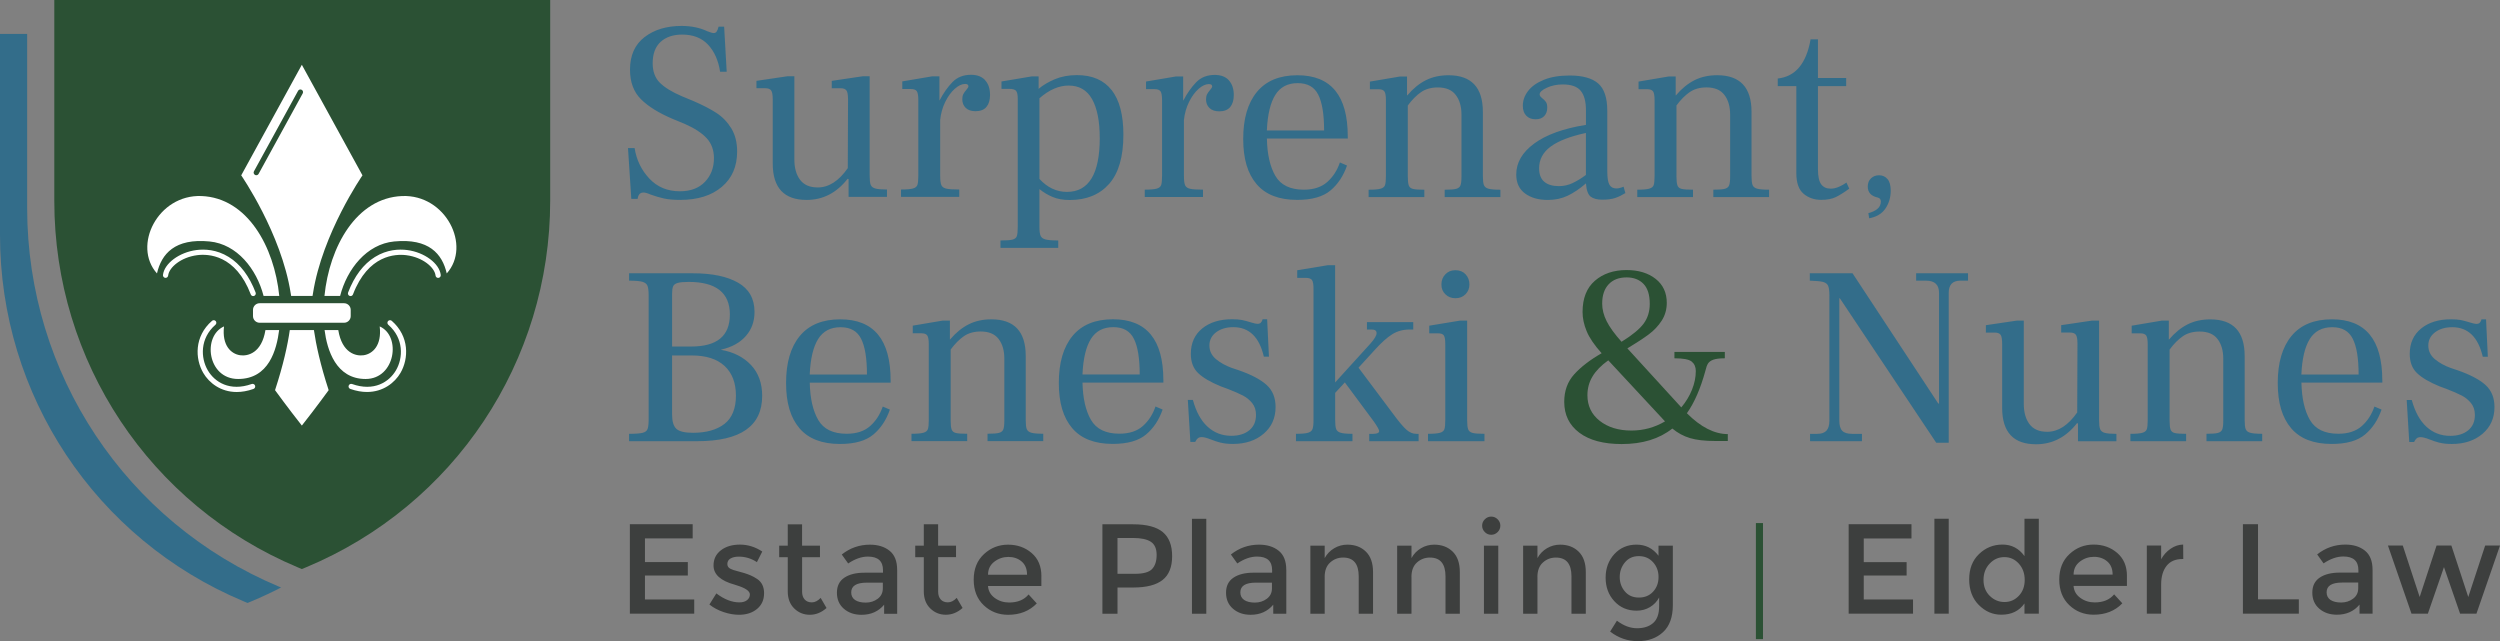
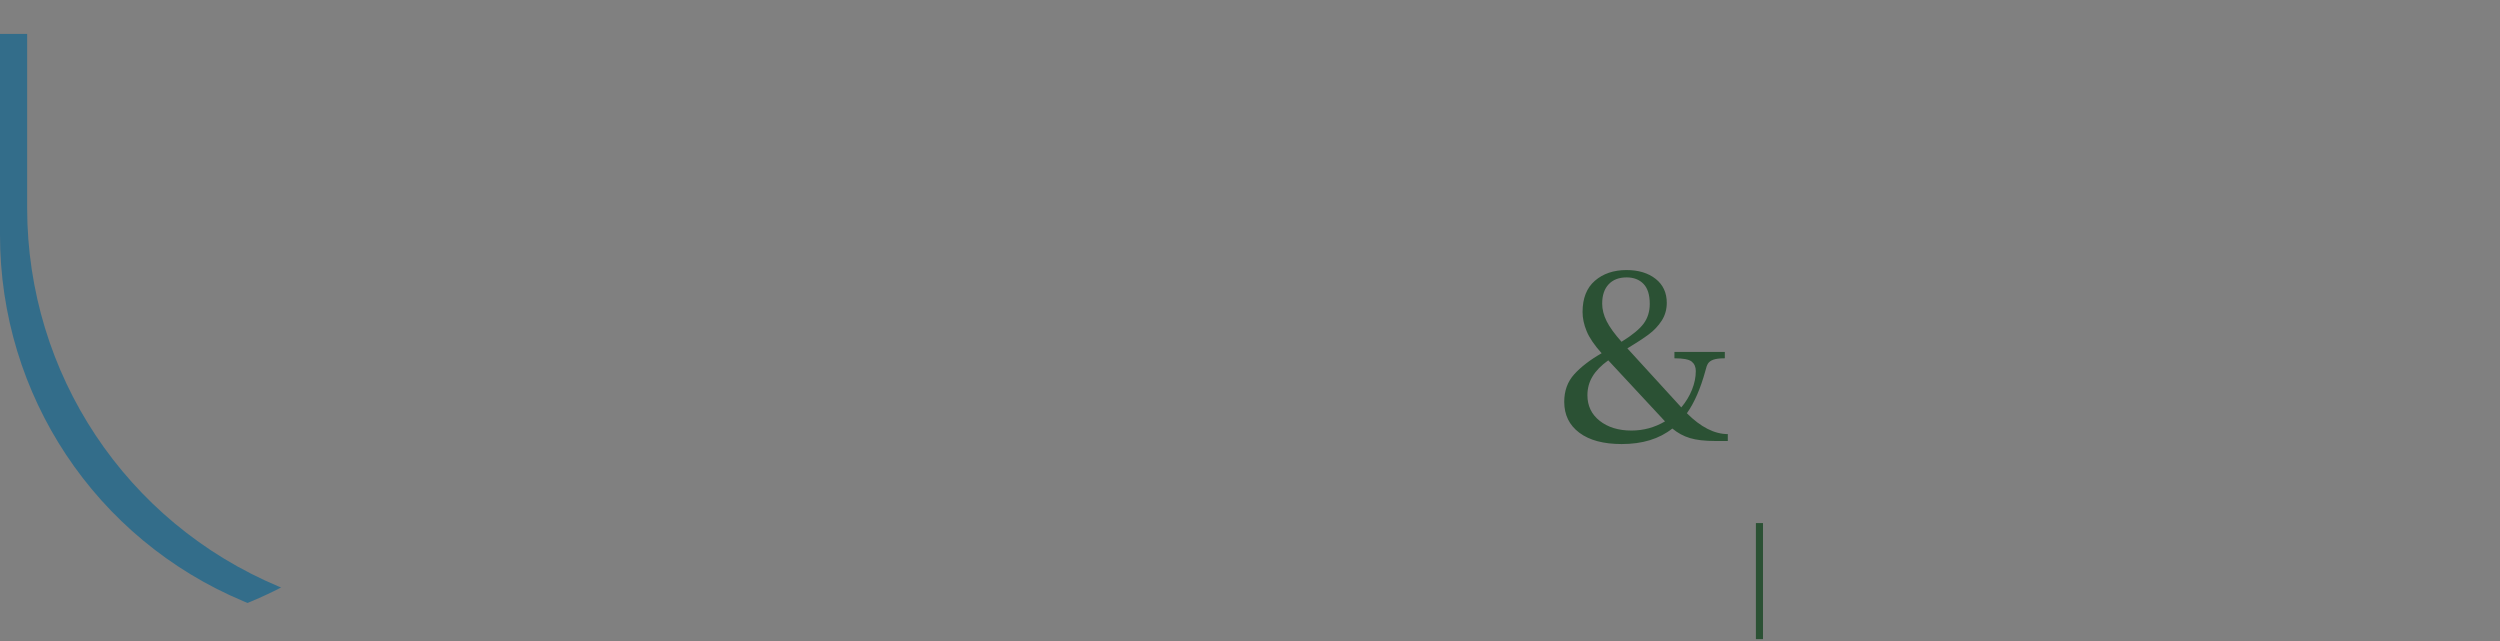
<svg xmlns="http://www.w3.org/2000/svg" id="Layer_2" data-name="Layer 2" viewBox="0 0 881.15 225.94">
  <rect x="0" y="0" width="881.15" height="225.94" fill="#808080" stroke="none" />
  <defs>
    <style>
      .cls-1 {
        fill: #fff;
      }

      .cls-2 {
        fill: #2b5134;
      }

      .cls-3 {
        fill: #336d8a;
      }

      .cls-4 {
        fill: #3d3f3e;
      }
    </style>
  </defs>
  <g id="Layer_1-2" data-name="Layer 1">
    <g>
      <g>
        <path class="cls-3" d="m98.27,206.74C44.38,184.12,9.57,131.72,9.57,73.25V11.96H0v70.86c0,56.53,33.67,107.2,85.77,129.08l1.48.62,1.48-.62c3.53-1.48,6.97-3.09,10.33-4.83l-.8-.34Z" />
-         <path class="cls-2" d="m106.39,200.57l-1.48-.62C52.8,178.06,19.14,127.39,19.14,70.86V0h174.78v70.75c0,56.67-33.77,107.38-86.04,129.2l-1.48.62Z" />
-         <path class="cls-1" d="m88.38,103.75c-5.34-13.98-14.98-14.32-18.88-13.81-5.73.74-9.92,4.31-10.23,7.18-.06.5-.51.87-1.01.82-.5-.06-.87-.51-.82-1.01.44-4.07,5.75-8.02,11.82-8.8,2.81-.36,7.06-.23,11.36,2.44,4.07,2.53,7.26,6.75,9.48,12.54.18.47-.06,1.01-.53,1.19-.11.04-.22.06-.33.06-.37,0-.72-.23-.86-.59m55.14-15.64c-2.81-.36-7.06-.23-11.36,2.44-4.07,2.53-7.26,6.75-9.47,12.54-.18.47.06,1.01.53,1.19.11.04.22.06.33.06.37,0,.72-.22.86-.59,5.35-13.98,14.99-14.32,18.88-13.81,5.73.74,9.92,4.31,10.23,7.18.05.5.51.87,1.01.81.51-.05.87-.51.82-1.01-.44-4.07-5.74-8.02-11.82-8.8m-54.81,47.21c-7.73,2.75-13.07-.69-15.48-4.82-2.56-4.37-2.8-11.27,2.7-16.06.38-.33.42-.91.09-1.3-.33-.38-.91-.42-1.3-.09-6.3,5.48-6.01,13.37-3.08,18.38,2.02,3.45,6.09,6.71,11.79,6.71,1.81,0,3.78-.33,5.9-1.08.48-.17.73-.7.56-1.18-.17-.48-.7-.73-1.18-.56m49.35-22.27c-.38-.33-.96-.29-1.3.09-.33.38-.29.96.09,1.3,5.51,4.79,5.26,11.69,2.7,16.06-2.42,4.13-7.75,7.57-15.48,4.82-.48-.17-1,.08-1.18.56-.17.48.08,1,.56,1.17,2.12.75,4.09,1.08,5.9,1.08,5.69,0,9.77-3.25,11.79-6.71,2.93-5.01,3.21-12.89-3.09-18.38m-48.89-3.85v2.2c0,1.29,1.05,2.34,2.34,2.34h29.76c1.29,0,2.34-1.05,2.34-2.34v-2.2c0-1.29-1.05-2.34-2.34-2.34h-29.76c-1.29,0-2.34,1.05-2.34,2.34m44.66,5.84c.79,6.72-2.5,9.68-5.65,10.15-2.71.41-7.63-.75-8.95-8.87h-4.83c.89,6.96,3.99,17.24,14.46,17.24s12.66-15.13,4.97-18.53m7.91-45.95c-16.14.65-25.64,17.86-27.38,35.2h5.52c2.45-9.48,9.34-18.24,19.04-19.19,12.26-1.19,16.97,4.39,18.54,11.27,8.75-9.76-.35-27.9-15.72-27.28m-67.87,16.01c9.7.95,16.58,9.71,19.03,19.19h5.53c-1.74-17.34-11.24-34.54-27.38-35.2-15.38-.62-24.47,17.52-15.72,27.28,1.58-6.88,6.28-12.47,18.54-11.27m19.69,31.23c-1.32,8.12-6.24,9.28-8.95,8.87-3.15-.47-6.44-3.43-5.65-10.16-7.69,3.4-5.88,18.53,4.97,18.53s13.57-10.28,14.46-17.24h-4.83Zm9.06-12.04c-.08-.64-.16-.94-.16-.94-3.29-21.09-17.44-41.55-17.44-41.55l21.37-38.97,21.37,38.97s-14.15,20.46-17.44,41.55c0,0-.08.31-.16.94h-7.54m-12.29-42.53c.33,0,.65-.18.82-.49l15.55-28.36c.25-.45.08-1.02-.37-1.27-.46-.25-1.03-.08-1.27.37l-15.55,28.36c-.25.45-.08,1.02.37,1.27.14.08.3.12.45.12m11.81,54.57c-.75,5.25-2.27,12.22-5.2,21.18,0,0,4.52,6.24,9.45,12.48,4.93-6.24,9.45-12.48,9.45-12.48-2.92-8.95-4.44-15.93-5.2-21.18h-8.5Z" />
      </g>
-       <path class="cls-3" d="m221.34,52.18h2.33c.66,4.18,2.39,7.77,5.2,10.76s6.4,4.48,10.76,4.48c3.77,0,6.71-1.11,8.83-3.32,2.12-2.21,3.18-4.99,3.18-8.34,0-2.81-.84-5.14-2.51-6.99-1.68-1.85-4.28-3.56-7.8-5.11l-4.12-1.7c-4.96-2.09-8.73-4.42-11.3-6.99-2.57-2.57-3.86-6.04-3.86-10.4,0-5.02,1.7-8.85,5.11-11.48,3.41-2.63,7.77-3.95,13.09-3.95,3.41,0,6.43.63,9.06,1.88,1.08.42,1.82.63,2.24.63.48,0,.84-.19,1.08-.58.24-.39.45-.94.63-1.66h1.97l.9,15.87h-2.33c-.6-3.95-2-7.11-4.21-9.5-2.21-2.39-5.26-3.59-9.15-3.59-3.17,0-5.7.85-7.58,2.55-1.88,1.71-2.82,4.23-2.82,7.58,0,2.87.84,5.14,2.51,6.82,1.67,1.67,4.24,3.26,7.71,4.75l4.31,1.79c3.17,1.38,5.81,2.75,7.93,4.12,2.12,1.38,3.87,3.18,5.25,5.43,1.37,2.24,2.06,4.98,2.06,8.2,0,5.26-1.81,9.42-5.43,12.46-3.62,3.05-8.5,4.57-14.66,4.57-2.27,0-4.15-.17-5.65-.49-1.49-.33-3.08-.79-4.75-1.39-1.08-.48-1.91-.72-2.51-.72-.66,0-1.15.21-1.48.63-.33.42-.52.96-.58,1.61h-2.24l-1.17-17.93Zm85.54,12.96c-.24-.63-.36-1.69-.36-3.18V26.89h-2.51l-10.85,1.61v2.6h3.05c1.08,0,1.79.27,2.15.81.36.54.54,1.58.54,3.14l-.09,24.21c-3.17,4.54-6.7,6.81-10.58,6.81-2.81,0-4.89-.9-6.23-2.69-1.35-1.79-2.02-4.18-2.02-7.17v-29.32h-2.51l-10.85,1.61v2.6h3.05c1.08,0,1.79.27,2.15.81.36.54.54,1.58.54,3.14v22.6c0,8.55,3.98,12.82,11.93,12.82,5.8,0,10.64-2.51,14.53-7.53v.18h.27v6.28h13.54v-2.6c-1.91,0-3.29-.12-4.12-.36-.84-.24-1.38-.67-1.61-1.3m40.31-36.9c-1.17-1.26-2.82-1.88-4.98-1.88-2.69,0-4.87.87-6.55,2.6-1.67,1.74-3.17,3.86-4.48,6.37h-.09v-8.43h-2.51l-10.58,1.79v2.69h3.05c1.02,0,1.7.26,2.06.76.36.51.54,1.54.54,3.09v26.72c0,1.55-.11,2.63-.32,3.23-.21.6-.73,1.02-1.57,1.26-.84.24-2.24.36-4.21.36v2.6h20.53v-2.6c-2.15,0-3.68-.1-4.57-.31-.9-.21-1.48-.63-1.75-1.26-.27-.63-.4-1.72-.4-3.27v-19.73c.24-2.27.84-4.38,1.79-6.32.95-1.94,2.08-3.48,3.36-4.62,1.29-1.13,2.49-1.7,3.63-1.7.78,0,1.17.27,1.17.81,0,.3-.24.72-.72,1.26-.48.54-.84,1.05-1.08,1.53-.24.48-.36,1.08-.36,1.79,0,1.25.4,2.27,1.21,3.05.81.78,1.96,1.17,3.45,1.17,1.73,0,3.02-.51,3.86-1.52.84-1.02,1.26-2.42,1.26-4.21,0-2.21-.58-3.95-1.75-5.2m44.61,3.5c-2.75-3.53-6.82-5.29-12.2-5.29-2.93,0-5.53.48-7.8,1.43-2.27.96-4.18,2.09-5.74,3.41v-4.39h-2.42l-10.67,1.79v2.6h2.69c1.26,0,2.08.24,2.47.72.39.48.58,1.43.58,2.87v45.01c0,1.55-.11,2.65-.31,3.27-.21.63-.72,1.05-1.52,1.26-.81.21-2.23.31-4.26.31v2.6h20.36v-2.6c-2.09,0-3.59-.12-4.48-.36-.9-.24-1.48-.67-1.75-1.3-.27-.63-.4-1.69-.4-3.18v-13.27c1.49,1.2,3.08,2.14,4.75,2.82,1.67.69,3.64,1.03,5.92,1.03,5.92,0,10.55-1.9,13.9-5.69,3.35-3.8,5.02-9.58,5.02-17.35,0-6.93-1.38-12.16-4.12-15.69m-4.21,16.86c0,12.67-3.86,19.01-11.57,19.01-3.65,0-6.88-1.52-9.69-4.57v-28.43c3.41-2.99,6.85-4.48,10.31-4.48,3.71,0,6.46,1.6,8.25,4.8,1.79,3.2,2.69,7.76,2.69,13.68m45.51-20.35c-1.17-1.26-2.82-1.88-4.98-1.88-2.69,0-4.87.87-6.55,2.6-1.67,1.74-3.17,3.86-4.48,6.37h-.09v-8.43h-2.51l-10.58,1.79v2.69h3.05c1.02,0,1.7.26,2.06.76.36.51.54,1.54.54,3.09v26.72c0,1.55-.11,2.63-.32,3.23-.21.6-.73,1.02-1.57,1.26-.84.24-2.24.36-4.21.36v2.6h20.53v-2.6c-2.15,0-3.68-.1-4.57-.31-.9-.21-1.48-.63-1.75-1.26-.27-.63-.4-1.72-.4-3.27v-19.73c.24-2.27.84-4.38,1.79-6.32.95-1.94,2.08-3.48,3.36-4.62,1.29-1.13,2.49-1.7,3.63-1.7.78,0,1.17.27,1.17.81,0,.3-.24.72-.72,1.26-.48.54-.84,1.05-1.08,1.53-.24.48-.36,1.08-.36,1.79,0,1.25.4,2.27,1.21,3.05.81.78,1.96,1.17,3.45,1.17,1.73,0,3.02-.51,3.86-1.52.84-1.02,1.26-2.42,1.26-4.21,0-2.21-.58-3.95-1.75-5.2m41.92,19.73c0-14.35-5.92-21.52-17.75-21.52-6.28,0-11.03,1.96-14.26,5.87-3.23,3.92-4.84,9.43-4.84,16.54s1.57,12.26,4.71,15.96c3.14,3.71,7.91,5.56,14.3,5.56,5.2,0,9.11-1.1,11.75-3.32,2.63-2.21,4.57-5.14,5.83-8.79l-2.51-1.08c-.96,2.81-2.45,5.11-4.48,6.9-2.03,1.79-4.78,2.69-8.25,2.69-4.78,0-8.11-1.61-10-4.84s-2.89-7.62-3-13.18h28.51v-.81Zm-28.51-2.06c.24-5.56,1.23-9.73,2.96-12.51,1.73-2.78,4.36-4.17,7.89-4.17s5.89,1.36,7.26,4.08c1.38,2.72,2.06,6.92,2.06,12.6h-20.18Zm76.49,19.23c-.24-.63-.36-1.69-.36-3.18v-22.6c0-8.61-4.04-12.91-12.11-12.91-2.99,0-5.65.58-7.98,1.75-2.33,1.17-4.51,2.95-6.55,5.34h-.09v-6.64h-2.51l-10.58,1.79v2.69h3.05c1.02,0,1.7.26,2.06.76.36.51.54,1.54.54,3.09v26.72c0,1.56-.11,2.63-.32,3.23-.21.6-.73,1.02-1.57,1.26-.84.24-2.24.36-4.21.36v2.6h19.64v-2.6c-1.85,0-3.17-.09-3.95-.27-.78-.18-1.29-.58-1.52-1.21-.24-.63-.36-1.69-.36-3.18v-25.02c1.5-2.03,3.05-3.6,4.66-4.71,1.61-1.1,3.59-1.66,5.92-1.66,2.87,0,4.98.88,6.32,2.65,1.35,1.76,2.02,4.08,2.02,6.95v21.79c0,1.49-.12,2.54-.36,3.14-.24.6-.75,1-1.52,1.21-.78.21-2.12.31-4.04.31v2.6h19.64v-2.6c-1.97,0-3.38-.12-4.21-.36-.84-.24-1.38-.67-1.61-1.3m49.23.58c-.96.42-1.79.63-2.51.63-1.14,0-1.96-.43-2.47-1.3-.51-.87-.76-2.47-.76-4.8v-21.25c0-4.6-1.08-7.83-3.23-9.68-2.15-1.85-5.5-2.78-10.04-2.78-3.59,0-6.62.51-9.1,1.52-2.48,1.02-4.33,2.33-5.56,3.95-1.23,1.61-1.84,3.35-1.84,5.2,0,1.5.4,2.66,1.21,3.5.81.84,1.9,1.26,3.27,1.26s2.33-.37,3.05-1.12c.72-.75,1.08-1.75,1.08-3,0-.9-.17-1.57-.49-2.02-.33-.45-.78-.9-1.34-1.34-.57-.45-.85-.88-.85-1.3,0-.78.84-1.55,2.51-2.33,1.67-.78,3.56-1.17,5.65-1.17,2.99,0,5.1.75,6.32,2.24,1.22,1.49,1.84,3.77,1.84,6.81v5.2c-7.89,1.26-13.96,3.44-18.2,6.55-4.25,3.11-6.37,6.76-6.37,10.94,0,2.93,1.03,5.16,3.09,6.68,2.06,1.52,4.74,2.29,8.03,2.29,2.57,0,4.9-.49,6.99-1.48,2.09-.99,4.24-2.44,6.46-4.35.18,2.39.73,3.95,1.66,4.66s2.29,1.08,4.08,1.08c1.91,0,3.47-.21,4.66-.63,1.2-.42,2.36-.99,3.5-1.7l-.63-2.24Zm-27.98-1.75c-1.2-1.04-1.79-2.61-1.79-4.71,0-3.11,1.36-5.66,4.08-7.67,2.72-2,6.86-3.6,12.42-4.8v14.8c-1.61,1.2-3.18,2.15-4.71,2.87-1.52.72-3.12,1.07-4.8,1.07-2.27,0-4.01-.52-5.2-1.57m73.44,1.17c-.24-.63-.36-1.69-.36-3.18v-22.6c0-8.61-4.04-12.91-12.11-12.91-2.99,0-5.65.58-7.98,1.75-2.33,1.17-4.51,2.95-6.55,5.34h-.09v-6.64h-2.51l-10.58,1.79v2.69h3.05c1.02,0,1.7.26,2.06.76.36.51.54,1.54.54,3.09v26.72c0,1.56-.11,2.63-.32,3.23-.21.6-.73,1.02-1.57,1.26-.84.24-2.24.36-4.21.36v2.6h19.64v-2.6c-1.85,0-3.17-.09-3.95-.27-.78-.18-1.29-.58-1.52-1.21-.24-.63-.36-1.69-.36-3.18v-25.02c1.49-2.03,3.05-3.6,4.66-4.71,1.61-1.1,3.59-1.66,5.92-1.66,2.87,0,4.98.88,6.32,2.65,1.35,1.76,2.02,4.08,2.02,6.95v21.79c0,1.49-.12,2.54-.36,3.14-.24.6-.75,1-1.52,1.21-.78.21-2.12.31-4.04.31v2.6h19.64v-2.6c-1.97,0-3.38-.12-4.21-.36-.84-.24-1.38-.67-1.61-1.3m17.98,3.09c1.7,1.43,3.78,2.15,6.23,2.15,2.09,0,3.81-.33,5.16-.99,1.34-.66,2.91-1.64,4.71-2.96l-.99-2.15c-.72.54-1.59,1.03-2.6,1.48-1.02.45-2,.67-2.96.67-1.49,0-2.61-.52-3.36-1.57-.75-1.04-1.12-2.79-1.12-5.24v-29.32h9.95v-2.87h-9.95v-13.63h-2.6c-1.49,8.55-5.35,13.15-11.57,13.81v2.69h6.55v30.67c0,3.41.85,5.83,2.56,7.26m23.09,8.65c2.61-.47,4.53-1.62,5.77-3.46,1.23-1.84,1.85-3.93,1.85-6.26,0-1.86-.38-3.24-1.15-4.12-.77-.89-1.76-1.33-2.97-1.33-1.12,0-2.06.36-2.83,1.08-.77.72-1.15,1.69-1.15,2.9,0,2.05,1.14,3.33,3.43,3.85.79.19,1.19.65,1.19,1.4,0,1.07-.41,1.95-1.22,2.62-.82.68-1.88,1.18-3.18,1.5l.28,1.82Zm-437.05,78.56h24.03c15.24,0,22.87-5.32,22.87-15.96,0-4.48-1.32-8.12-3.95-10.9-2.63-2.78-6.13-4.56-10.49-5.33v-.09c3.71-.84,6.59-2.42,8.65-4.75,2.06-2.33,3.09-5.17,3.09-8.52,0-4.66-1.93-8.1-5.78-10.31-3.86-2.21-9.16-3.32-15.92-3.32h-22.51v2.6c2.21,0,3.78.13,4.71.4.93.27,1.52.75,1.79,1.44.27.69.4,1.87.4,3.54v43.22c0,1.74-.12,2.94-.36,3.63-.24.69-.82,1.15-1.75,1.39-.93.24-2.53.36-4.8.36v2.6Zm15.15-33.36v-18.65c0-1.14.12-1.99.36-2.56.24-.57.78-.97,1.61-1.21.84-.24,2.12-.36,3.86-.36,9.68,0,14.53,3.83,14.53,11.48s-4.57,11.3-13.72,11.3h-6.64Zm18.47,27.26c-2.69,2.09-6.4,3.14-11.12,3.14-2.87,0-4.81-.46-5.83-1.39-1.02-.93-1.53-2.65-1.53-5.16v-20.71h6.91c5.08,0,8.95,1.24,11.61,3.72,2.66,2.48,3.99,5.96,3.99,10.45s-1.35,7.86-4.03,9.95m58.55-15.33c0-14.35-5.92-21.52-17.75-21.52-6.28,0-11.03,1.96-14.26,5.87-3.23,3.92-4.84,9.43-4.84,16.54s1.57,12.25,4.71,15.96c3.14,3.71,7.91,5.56,14.3,5.56,5.2,0,9.11-1.11,11.75-3.32,2.63-2.21,4.57-5.14,5.83-8.79l-2.51-1.08c-.96,2.81-2.45,5.11-4.48,6.9-2.03,1.79-4.78,2.69-8.25,2.69-4.78,0-8.11-1.61-10-4.84-1.88-3.23-2.89-7.62-3-13.18h28.51v-.81Zm-28.51-2.06c.24-5.56,1.23-9.73,2.96-12.51,1.73-2.78,4.36-4.17,7.89-4.17s5.89,1.36,7.26,4.08c1.38,2.72,2.06,6.92,2.06,12.6h-20.18Zm76.49,19.23c-.24-.63-.36-1.69-.36-3.18v-22.6c0-8.61-4.04-12.91-12.11-12.91-2.99,0-5.65.58-7.98,1.75-2.33,1.17-4.52,2.94-6.55,5.33h-.09v-6.64h-2.51l-10.58,1.79v2.69h3.05c1.02,0,1.7.26,2.06.76.36.51.54,1.54.54,3.09v26.72c0,1.56-.11,2.63-.32,3.23-.21.6-.73,1.02-1.57,1.26-.84.24-2.24.36-4.21.36v2.6h19.64v-2.6c-1.85,0-3.17-.09-3.95-.27-.78-.18-1.29-.58-1.52-1.21-.24-.63-.36-1.69-.36-3.18v-25.02c1.5-2.03,3.05-3.6,4.66-4.71,1.61-1.11,3.59-1.66,5.92-1.66,2.87,0,4.98.88,6.32,2.64,1.35,1.76,2.02,4.08,2.02,6.95v21.79c0,1.49-.12,2.54-.36,3.14-.24.6-.75,1-1.52,1.21-.78.21-2.12.31-4.04.31v2.6h19.64v-2.6c-1.97,0-3.38-.12-4.21-.36-.84-.24-1.38-.67-1.61-1.3m48.15-17.17c0-14.35-5.92-21.52-17.75-21.52-6.28,0-11.03,1.96-14.26,5.87-3.23,3.92-4.84,9.43-4.84,16.54s1.57,12.25,4.71,15.96c3.14,3.71,7.91,5.56,14.3,5.56,5.2,0,9.11-1.11,11.75-3.32,2.63-2.21,4.57-5.14,5.83-8.79l-2.51-1.08c-.96,2.81-2.45,5.11-4.48,6.9-2.03,1.79-4.78,2.69-8.25,2.69-4.78,0-8.11-1.61-10-4.84-1.88-3.23-2.89-7.62-3-13.18h28.51v-.81Zm-28.51-2.06c.24-5.56,1.23-9.73,2.96-12.51,1.73-2.78,4.36-4.17,7.89-4.17s5.89,1.36,7.26,4.08c1.38,2.72,2.06,6.92,2.06,12.6h-20.18Zm48.74,24.03c1.17.3,2.58.45,4.26.45,4.42,0,8.04-1.19,10.85-3.59,2.81-2.39,4.21-5.53,4.21-9.42,0-3.29-1.06-5.89-3.18-7.8-2.12-1.91-5.42-3.65-9.91-5.2l-2.42-.81c-2.15-.78-3.99-1.81-5.52-3.09-1.52-1.29-2.29-2.88-2.29-4.8s.79-3.47,2.38-4.66c1.58-1.19,3.6-1.79,6.05-1.79,5.56,0,9.15,3.47,10.76,10.4h1.79l-.63-13.18h-1.61c0,.06-.05.21-.14.45-.09.24-.26.49-.49.76-.24.27-.66.4-1.25.4-.36,0-1.14-.18-2.33-.54-1.14-.36-2.15-.63-3.05-.81-.9-.18-2.06-.27-3.5-.27-4.36,0-7.88,1.09-10.54,3.27-2.66,2.18-3.99,5.16-3.99,8.92,0,2.87.85,5.13,2.56,6.77,1.7,1.65,4.38,3.21,8.03,4.71l2.24.81c2.45.96,4.3,1.76,5.56,2.42,1.26.66,2.33,1.54,3.23,2.65.9,1.11,1.35,2.5,1.35,4.17,0,2.33-.79,4.14-2.38,5.43-1.58,1.29-3.69,1.93-6.32,1.93-3.23,0-6.01-1.06-8.34-3.18-2.33-2.12-4.07-5.27-5.2-9.46h-1.79l.9,14.8h1.7c.3-.6.61-1.03.94-1.3.33-.27.79-.4,1.39-.4.72,0,1.76.27,3.14.81,1.2.48,2.38.87,3.54,1.17m68.82-3.14c-1.14,0-2.26-.48-3.36-1.43-1.11-.96-2.73-2.9-4.89-5.83l-12.02-16.05,5.83-6.37c2.21-2.45,4.21-4.24,6.01-5.38,1.79-1.13,3.86-1.7,6.19-1.7h1.26v-2.6h-16.32v2.6h1.7c1.13,0,1.7.42,1.7,1.26s-.72,2.06-2.15,3.68l-12.46,13.72v-41.34h-2.51l-10.85,1.79v2.69h3.05c1.08,0,1.79.26,2.15.76.36.51.54,1.54.54,3.09v46.27c0,1.5-.12,2.56-.36,3.18-.24.63-.78,1.06-1.61,1.3-.84.24-2.24.36-4.21.36v2.6h19.91v-2.6c-1.92,0-3.29-.12-4.12-.36-.84-.24-1.38-.67-1.62-1.3-.24-.63-.36-1.69-.36-3.18v-9.59l3.41-3.68,10.31,13.9c1.19,1.73,1.79,2.81,1.79,3.23,0,.66-.72.99-2.15.99h-1.35v2.6h17.4v-2.6h-.9Zm4.21,2.6h19.91v-2.6c-1.97,0-3.36-.1-4.17-.31-.81-.21-1.33-.63-1.57-1.26-.24-.63-.36-1.72-.36-3.27v-35.06h-2.51l-10.85,1.79v2.69h3.05c1.08,0,1.78.26,2.11.76.33.51.49,1.54.49,3.09v26.72c0,1.55-.1,2.63-.31,3.23-.21.6-.73,1.02-1.57,1.26-.84.24-2.24.36-4.21.36v2.6Zm6.14-51.78c.93.93,2.11,1.39,3.54,1.39s2.61-.46,3.54-1.39c.93-.93,1.39-2.08,1.39-3.45s-.45-2.63-1.35-3.59c-.9-.96-2.09-1.44-3.59-1.44s-2.62.48-3.54,1.44c-.93.96-1.39,2.15-1.39,3.59s.46,2.53,1.39,3.45m173.02,52.32h4.39v-52.82c0-2.87,1.37-4.3,4.12-4.3h2.69v-2.6h-18.29v2.6h3.5c3.05,0,4.57,1.43,4.57,4.3v39.01h-.27l-30.22-45.91h-15.06v2.6c2.21.06,3.77.21,4.66.45.9.24,1.49.69,1.79,1.35.3.66.45,1.76.45,3.32v44.21c0,1.61-.34,2.79-1.03,3.54-.69.75-1.75,1.12-3.18,1.12h-2.6v2.6h18.29v-2.6h-3.5c-1.61,0-2.77-.36-3.45-1.07-.69-.72-1.03-1.91-1.03-3.59v-43.13h.18l33.98,50.93Zm57.75-4.8c-.24-.63-.36-1.69-.36-3.18v-35.06h-2.51l-10.85,1.61v2.6h3.05c1.08,0,1.79.27,2.15.81.36.54.54,1.58.54,3.14l-.09,24.21c-3.17,4.54-6.7,6.82-10.58,6.82-2.81,0-4.89-.9-6.23-2.69-1.35-1.79-2.02-4.18-2.02-7.17v-29.32h-2.51l-10.85,1.61v2.6h3.05c1.08,0,1.79.27,2.15.81.36.54.54,1.58.54,3.14v22.6c0,8.55,3.98,12.82,11.93,12.82,5.8,0,10.64-2.51,14.53-7.53v.18h.27v6.28h13.54v-2.6c-1.91,0-3.29-.12-4.12-.36-.84-.24-1.38-.67-1.61-1.3m51.29,0c-.24-.63-.36-1.69-.36-3.18v-22.6c0-8.61-4.04-12.91-12.11-12.91-2.99,0-5.65.58-7.98,1.75-2.33,1.17-4.51,2.94-6.55,5.33h-.09v-6.64h-2.51l-10.58,1.79v2.69h3.05c1.02,0,1.7.26,2.06.76.36.51.54,1.54.54,3.09v26.72c0,1.56-.11,2.63-.32,3.23-.21.6-.73,1.02-1.57,1.26-.84.24-2.24.36-4.21.36v2.6h19.64v-2.6c-1.85,0-3.17-.09-3.95-.27-.78-.18-1.29-.58-1.52-1.21-.24-.63-.36-1.69-.36-3.18v-25.02c1.49-2.03,3.05-3.6,4.66-4.71,1.61-1.11,3.59-1.66,5.92-1.66,2.87,0,4.98.88,6.32,2.64,1.35,1.76,2.02,4.08,2.02,6.95v21.79c0,1.49-.12,2.54-.36,3.14-.24.6-.75,1-1.52,1.21-.78.21-2.12.31-4.04.31v2.6h19.64v-2.6c-1.97,0-3.38-.12-4.21-.36-.84-.24-1.38-.67-1.61-1.3m48.15-17.17c0-14.35-5.92-21.52-17.75-21.52-6.28,0-11.03,1.96-14.26,5.87-3.23,3.92-4.84,9.43-4.84,16.54s1.57,12.25,4.71,15.96c3.14,3.71,7.91,5.56,14.3,5.56,5.2,0,9.11-1.11,11.75-3.32,2.63-2.21,4.57-5.14,5.83-8.79l-2.51-1.08c-.96,2.81-2.45,5.11-4.48,6.9-2.03,1.79-4.78,2.69-8.25,2.69-4.78,0-8.11-1.61-10-4.84-1.88-3.23-2.89-7.62-3-13.18h28.52v-.81Zm-28.52-2.06c.24-5.56,1.23-9.73,2.96-12.51,1.73-2.78,4.36-4.17,7.89-4.17s5.89,1.36,7.26,4.08c1.38,2.72,2.06,6.92,2.06,12.6h-20.18Zm48.74,24.03c1.17.3,2.59.45,4.26.45,4.42,0,8.04-1.19,10.85-3.59,2.81-2.39,4.21-5.53,4.21-9.42,0-3.29-1.06-5.89-3.18-7.8-2.12-1.91-5.42-3.65-9.91-5.2l-2.42-.81c-2.15-.78-3.99-1.81-5.52-3.09-1.53-1.29-2.29-2.88-2.29-4.8s.79-3.47,2.38-4.66c1.58-1.19,3.6-1.79,6.05-1.79,5.56,0,9.15,3.47,10.76,10.4h1.79l-.63-13.18h-1.61c0,.06-.04.21-.13.45-.09.24-.26.49-.49.76-.24.27-.66.4-1.26.4-.36,0-1.14-.18-2.33-.54-1.14-.36-2.15-.63-3.05-.81-.9-.18-2.06-.27-3.5-.27-4.36,0-7.88,1.09-10.54,3.27-2.66,2.18-3.99,5.16-3.99,8.92,0,2.87.85,5.13,2.56,6.77,1.7,1.65,4.38,3.21,8.02,4.71l2.24.81c2.45.96,4.3,1.76,5.56,2.42,1.26.66,2.33,1.54,3.23,2.65.9,1.11,1.35,2.5,1.35,4.17,0,2.33-.79,4.14-2.38,5.43-1.58,1.29-3.69,1.93-6.32,1.93-3.23,0-6.01-1.06-8.34-3.18-2.33-2.12-4.07-5.27-5.2-9.46h-1.79l.9,14.8h1.7c.3-.6.61-1.03.94-1.3.33-.27.79-.4,1.39-.4.72,0,1.76.27,3.14.81,1.2.48,2.38.87,3.54,1.17" />
-       <path class="cls-4" d="m244.14,184.76v5.01h-16.82v8.34h15.11v4.74h-15.11v8.43h17.37v5.01h-22.69v-31.53h22.15Zm25.17,24.36c0-2.28-.81-3.97-2.44-5.05-.81-.54-1.57-.96-2.28-1.26-.71-.3-1.44-.57-2.19-.81-.75-.24-1.62-.48-2.59-.72-.98-.24-1.74-.5-2.28-.77-.78-.36-1.17-.93-1.17-1.71,0-.87.38-1.53,1.13-1.96.75-.44,1.73-.65,2.93-.65,2.28,0,4.41.65,6.36,1.94l1.89-3.74c-2.47-1.62-5.08-2.44-7.85-2.44s-5.01.67-6.74,2.01c-1.73,1.34-2.59,3.12-2.59,5.35,0,3.16,2.5,5.41,7.49,6.77.12.03.3.09.54.18,3.19.96,4.78,2.05,4.78,3.25,0,.81-.33,1.48-.99,2.01-.66.53-1.56.79-2.71.79-2.62,0-5.32-1.05-8.12-3.16l-2.44,3.92c1.44,1.14,3.1,2.03,4.99,2.66,1.88.63,3.69.95,5.43.95,2.58,0,4.7-.68,6.36-2.05,1.65-1.37,2.48-3.19,2.48-5.48m19.71-12.76v-4.06h-6.31v-7.53h-5.05v7.53h-3.02v4.06h3.02v12.04c0,2.53.76,4.53,2.28,6.02,1.52,1.49,3.35,2.23,5.5,2.23s4.11-.8,5.89-2.39l-2.07-3.56c-.99,1.05-2.03,1.58-3.11,1.58s-1.93-.34-2.53-1.02c-.6-.68-.9-1.58-.9-2.73v-12.18h6.31Zm27.2,4.46c0-3.07-.89-5.31-2.68-6.74-1.79-1.43-4.1-2.14-6.92-2.14-3.7,0-7.01,1.16-9.92,3.47l2.26,3.16c2.41-1.62,4.72-2.43,6.95-2.43,3.55,0,5.32,1.59,5.32,4.78v.9h-6.54c-2.98,0-5.34.59-7.08,1.76-1.75,1.17-2.62,2.94-2.62,5.3s.82,4.25,2.46,5.66c1.64,1.41,3.71,2.12,6.2,2.12,3.34,0,6-1.19,7.98-3.56v3.2h4.6v-15.47Zm-5.05,6.54c0,1.53-.6,2.75-1.8,3.65-1.2.9-2.61,1.35-4.22,1.35s-2.86-.31-3.77-.92c-.9-.62-1.35-1.51-1.35-2.68,0-2.28,1.82-3.43,5.46-3.43h5.68v2.03m25.8-11.01v-4.06h-6.31v-7.53h-5.05v7.53h-3.02v4.06h3.02v12.04c0,2.53.76,4.53,2.28,6.02,1.52,1.49,3.35,2.23,5.5,2.23s4.11-.8,5.89-2.39l-2.07-3.56c-.99,1.05-2.03,1.58-3.11,1.58s-1.93-.34-2.53-1.02c-.6-.68-.9-1.58-.9-2.73v-12.18h6.31Zm30.09,6.68c0-3.46-1.14-6.17-3.43-8.14-2.29-1.97-5.06-2.95-8.32-2.95s-6.1,1.11-8.5,3.34c-2.41,2.23-3.61,5.22-3.61,9s1.18,6.78,3.54,9.02c2.36,2.24,5.22,3.36,8.59,3.36,4.15,0,7.52-1.34,10.1-4.01l-2.89-3.16c-1.56,1.89-3.85,2.84-6.86,2.84-1.89,0-3.58-.53-5.05-1.6-1.47-1.07-2.27-2.47-2.39-4.22h18.81v-3.47Zm-18.81-.5c0-1.92.74-3.45,2.21-4.58,1.47-1.13,3.14-1.69,4.98-1.69s3.41.54,4.67,1.62c1.26,1.08,1.89,2.63,1.89,4.65h-13.76m61.61-15.02c-2.2-1.83-5.68-2.75-10.46-2.75h-10.83v31.53h5.32v-9.25h5.59c4.63,0,8.07-.89,10.31-2.66,2.24-1.77,3.36-4.57,3.36-8.39s-1.1-6.65-3.29-8.48m-3.77,13.01c-1.07,1.13-3.08,1.69-6.02,1.69h-6.18v-12.63h5.41c2.89,0,5.01.45,6.36,1.35,1.35.9,2.03,2.44,2.03,4.62s-.54,3.83-1.6,4.96m19.1-17.7h-5.05v33.47h5.05v-33.47Zm28.19,18c0-3.07-.89-5.31-2.68-6.74-1.79-1.43-4.1-2.14-6.92-2.14-3.7,0-7.01,1.16-9.92,3.47l2.26,3.16c2.41-1.62,4.72-2.43,6.95-2.43,3.55,0,5.32,1.59,5.32,4.78v.9h-6.54c-2.98,0-5.34.59-7.08,1.76-1.75,1.17-2.62,2.94-2.62,5.3s.82,4.25,2.46,5.66c1.64,1.41,3.71,2.12,6.2,2.12,3.34,0,6-1.19,7.98-3.56v3.2h4.6v-15.47Zm-5.05,6.54c0,1.53-.6,2.75-1.8,3.65-1.2.9-2.61,1.35-4.22,1.35s-2.86-.31-3.77-.92c-.9-.62-1.35-1.51-1.35-2.68,0-2.28,1.82-3.43,5.46-3.43h5.68v2.03m18.58-4.06c0-2.23.65-3.92,1.94-5.07,1.29-1.16,2.81-1.74,4.56-1.74,3.67,0,5.5,2.21,5.5,6.63v13.17h5.05v-14.7c0-3.13-.83-5.52-2.5-7.17-1.67-1.65-3.86-2.48-6.56-2.48-1.65,0-3.2.42-4.62,1.26-1.43.84-2.55,2-3.36,3.47v-4.38h-5.05v24h5.05v-12.99m30.58,0c0-2.23.65-3.92,1.94-5.07,1.29-1.16,2.81-1.74,4.56-1.74,3.67,0,5.5,2.21,5.5,6.63v13.17h5.05v-14.7c0-3.13-.83-5.52-2.5-7.17-1.67-1.65-3.86-2.48-6.56-2.48-1.65,0-3.2.42-4.62,1.26-1.43.84-2.55,2-3.36,3.47v-4.38h-5.05v24h5.05v-12.99m25.85-15.79c.63.63,1.38.95,2.26.95s1.62-.32,2.26-.95c.63-.63.95-1.38.95-2.26s-.32-1.62-.95-2.25-1.38-.95-2.26-.95-1.62.32-2.26.95c-.63.63-.95,1.38-.95,2.25s.32,1.62.95,2.26m4.74,4.78h-5.05v24h5.05v-24Zm13.8,11.01c0-2.23.65-3.92,1.94-5.07,1.29-1.16,2.81-1.74,4.56-1.74,3.67,0,5.5,2.21,5.5,6.63v13.17h5.05v-14.7c0-3.13-.83-5.52-2.5-7.17-1.67-1.65-3.86-2.48-6.56-2.48-1.65,0-3.19.42-4.62,1.26-1.43.84-2.55,2-3.36,3.47v-4.38h-5.05v24h5.05v-12.99m42.67-11.01v3.56c-1.98-2.62-4.56-3.92-7.74-3.92s-5.78,1.11-7.83,3.34c-2.04,2.23-3.07,4.99-3.07,8.3s1.02,6.08,3.07,8.3c2.04,2.23,4.66,3.34,7.85,3.34,1.74,0,3.32-.42,4.71-1.26,1.4-.84,2.47-1.97,3.23-3.38v3.07c0,2.71-.7,4.68-2.1,5.91-1.4,1.23-3.29,1.85-5.68,1.85s-4.76-.89-7.1-2.66l-2.39,3.83c2.92,2.26,6.18,3.38,9.79,3.38s6.56-1.06,8.86-3.18c2.3-2.12,3.45-5.3,3.45-9.54v-20.93h-5.05Zm-13.67,11.07c0-1.97.61-3.69,1.83-5.17,1.22-1.47,2.85-2.21,4.9-2.21s3.71.72,5.01,2.14c1.29,1.43,1.94,3.17,1.94,5.23s-.64,3.78-1.92,5.17c-1.28,1.38-2.95,2.07-5.01,2.07s-3.7-.71-4.92-2.14c-1.22-1.43-1.83-3.13-1.83-5.1m80.69-18.61v31.53h22.69v-5.01h-17.37v-8.43h15.11v-4.74h-15.11v-8.34h16.82v-5.01h-22.15Zm35.27-1.94h-5.05v33.47h5.05v-33.47Zm10.6,30.4c2.26,2.29,4.9,3.43,7.94,3.43,3.58,0,6.3-1.32,8.16-3.97v3.61h5.05v-33.47h-5.05v13.17c-1.96-2.71-4.53-4.06-7.74-4.06s-5.96,1.11-8.28,3.34c-2.32,2.23-3.47,5.2-3.47,8.93s1.13,6.74,3.38,9.02m1.67-8.82c0-2.3.72-4.22,2.16-5.75,1.44-1.53,3.17-2.3,5.19-2.3s3.71.77,5.1,2.3c1.38,1.53,2.07,3.44,2.07,5.73s-.69,4.16-2.07,5.61c-1.38,1.46-3.07,2.19-5.05,2.19s-3.71-.72-5.19-2.16c-1.47-1.44-2.21-3.32-2.21-5.62m50.56-1.38c0-3.46-1.14-6.17-3.43-8.14-2.29-1.97-5.06-2.95-8.32-2.95s-6.1,1.11-8.5,3.34c-2.41,2.23-3.61,5.22-3.61,9s1.18,6.78,3.54,9.02c2.36,2.24,5.22,3.36,8.59,3.36,4.15,0,7.52-1.34,10.1-4.01l-2.89-3.16c-1.56,1.89-3.85,2.84-6.86,2.84-1.89,0-3.58-.53-5.05-1.6-1.47-1.07-2.27-2.47-2.39-4.22h18.81v-3.47Zm-18.81-.5c0-1.92.74-3.45,2.21-4.58,1.47-1.13,3.13-1.69,4.98-1.69s3.41.54,4.67,1.62c1.26,1.08,1.9,2.63,1.9,4.65h-13.76m38.66-5.5l-.04-5.1c-1.57.03-3.04.53-4.44,1.49-1.4.96-2.5,2.19-3.32,3.7v-4.83h-5.05v24h5.05v-10.28c0-2.74.63-4.92,1.89-6.54,1.26-1.62,3.14-2.44,5.64-2.44h.27Zm40.73,19.26v-5.05h-14.39v-26.48h-5.32v31.53h19.71Zm25.98-15.47c0-3.07-.9-5.31-2.68-6.74-1.79-1.43-4.1-2.14-6.92-2.14-3.7,0-7.01,1.16-9.92,3.47l2.26,3.16c2.41-1.62,4.72-2.43,6.95-2.43,3.55,0,5.32,1.59,5.32,4.78v.9h-6.54c-2.98,0-5.34.59-7.08,1.76-1.74,1.17-2.62,2.94-2.62,5.3s.82,4.25,2.46,5.66c1.64,1.41,3.71,2.12,6.2,2.12,3.34,0,6-1.19,7.98-3.56v3.2h4.6v-15.47Zm-5.05,6.54c0,1.53-.6,2.75-1.8,3.65-1.2.9-2.61,1.35-4.22,1.35s-2.86-.31-3.77-.92c-.9-.62-1.35-1.51-1.35-2.68,0-2.28,1.82-3.43,5.46-3.43h5.68v2.03m30.22-7.49l5.68,16.42h5.77l8.3-24h-5.23l-5.95,18.13-5.95-18.13h-5.23l-5.95,18.13-5.95-18.13h-5.23l8.3,24h5.77l5.68-16.42Z" />
      <path class="cls-2" d="m608.98,153.01v2.42h-4.48c-3.65,0-6.6-.34-8.88-1.03-2.27-.69-4.33-1.81-6.19-3.36-4.6,3.65-10.55,5.47-17.84,5.47-6.4,0-11.38-1.33-14.93-3.99-3.56-2.66-5.33-6.29-5.33-10.89,0-3.89,1.18-7.13,3.54-9.73,2.36-2.6,5.57-5.07,9.64-7.4-2.57-2.87-4.34-5.47-5.29-7.8-.96-2.33-1.43-4.57-1.43-6.72,0-4.84,1.45-8.52,4.35-11.03,2.9-2.51,6.62-3.77,11.16-3.77,4.18,0,7.59,1.03,10.22,3.09,2.63,2.06,3.95,4.89,3.95,8.47,0,2.33-.6,4.42-1.79,6.28-1.2,1.85-2.72,3.47-4.57,4.84-1.85,1.38-4.36,3.02-7.53,4.93l19.01,20.8c1.61-1.91,2.87-3.99,3.77-6.23.9-2.24,1.34-4.44,1.34-6.59,0-1.44-.48-2.54-1.43-3.32-.96-.78-2.99-1.17-6.1-1.17v-2.24h17.76v2.24c-1.79,0-3.14.17-4.04.49-.9.33-1.52.78-1.88,1.35-.36.57-.66,1.39-.9,2.47-1.73,6.34-3.92,11.36-6.55,15.06,4.9,4.9,9.71,7.35,14.44,7.35m-45.15-4.66c2.9,2.27,6.62,3.41,11.16,3.41,4.24,0,8.19-1.08,11.84-3.23l-20-21.52c-2.51,1.79-4.36,3.69-5.56,5.69-1.2,2-1.79,4.2-1.79,6.59,0,3.77,1.45,6.79,4.35,9.06m3.14-48.15c-1.52,1.61-2.29,3.89-2.29,6.82,0,2.03.52,4.1,1.57,6.19,1.05,2.09,2.79,4.51,5.25,7.26,3.77-2.33,6.37-4.47,7.8-6.41,1.43-1.94,2.15-4.26,2.15-6.95,0-3.17-.73-5.51-2.2-7.04-1.47-1.52-3.45-2.29-5.96-2.29-2.69,0-4.8.81-6.32,2.42m54.39,84.17h-2.5v40.9h2.5v-40.9Z" />
    </g>
  </g>
</svg>